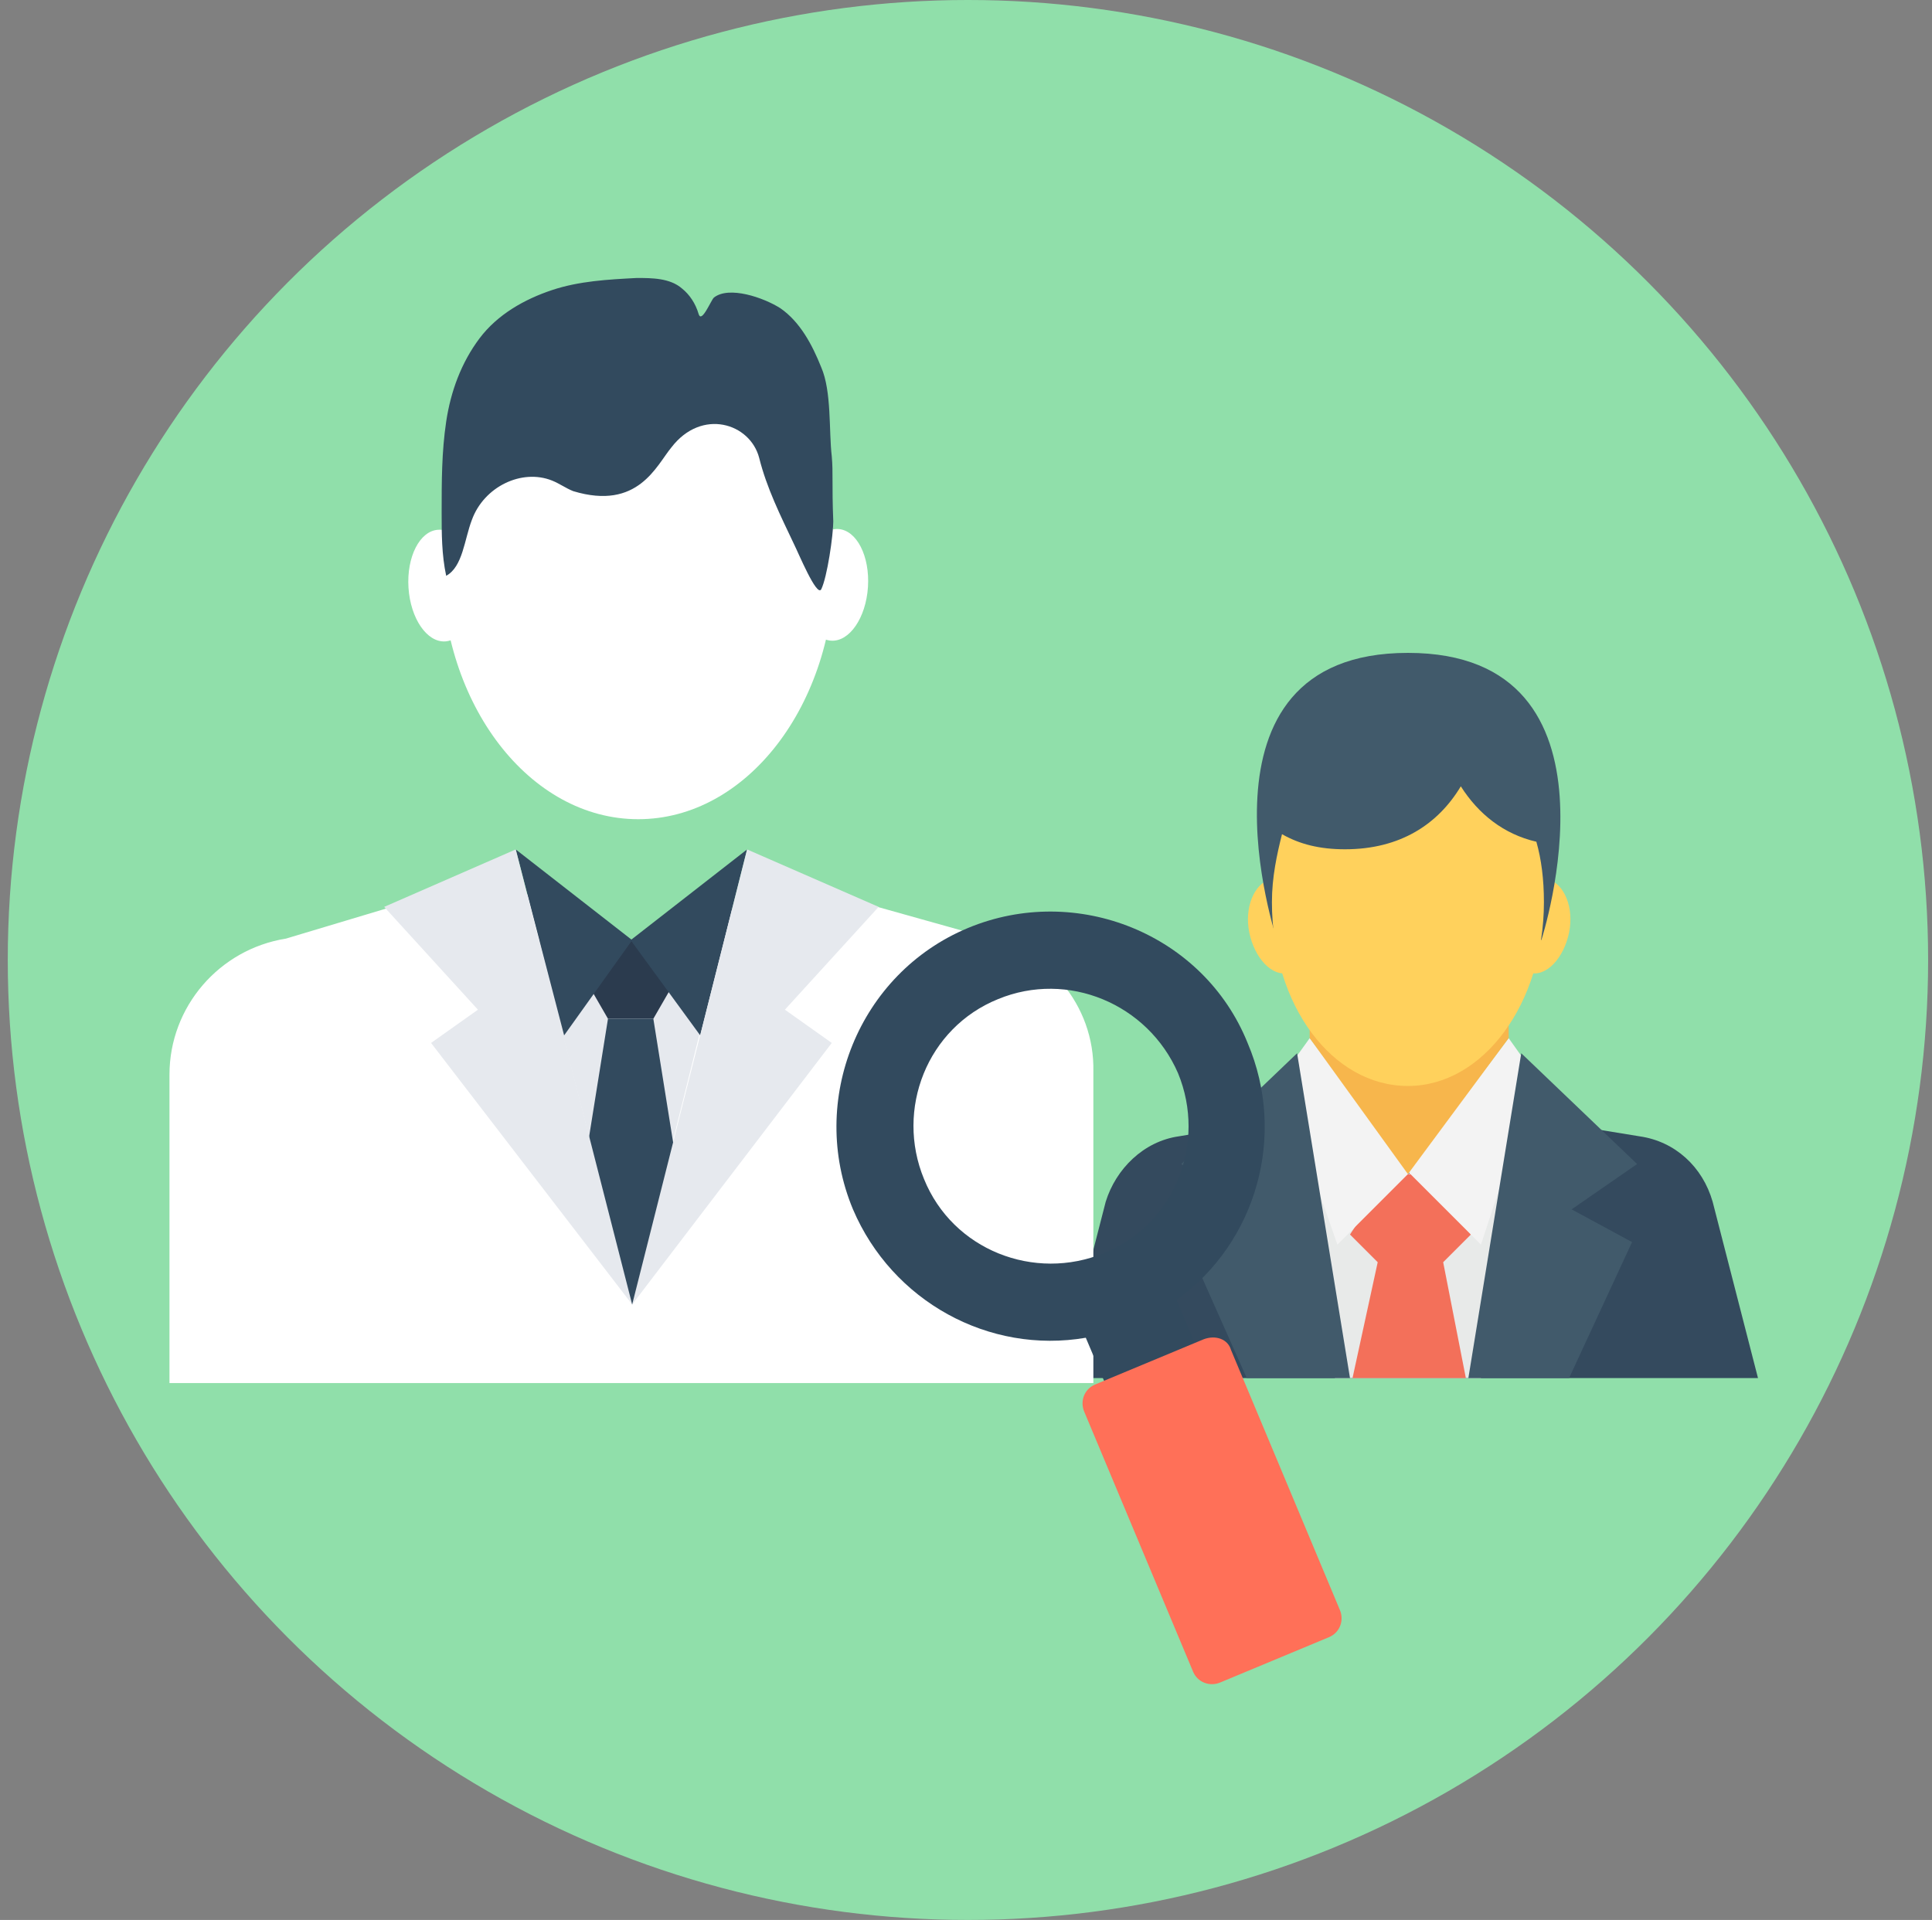
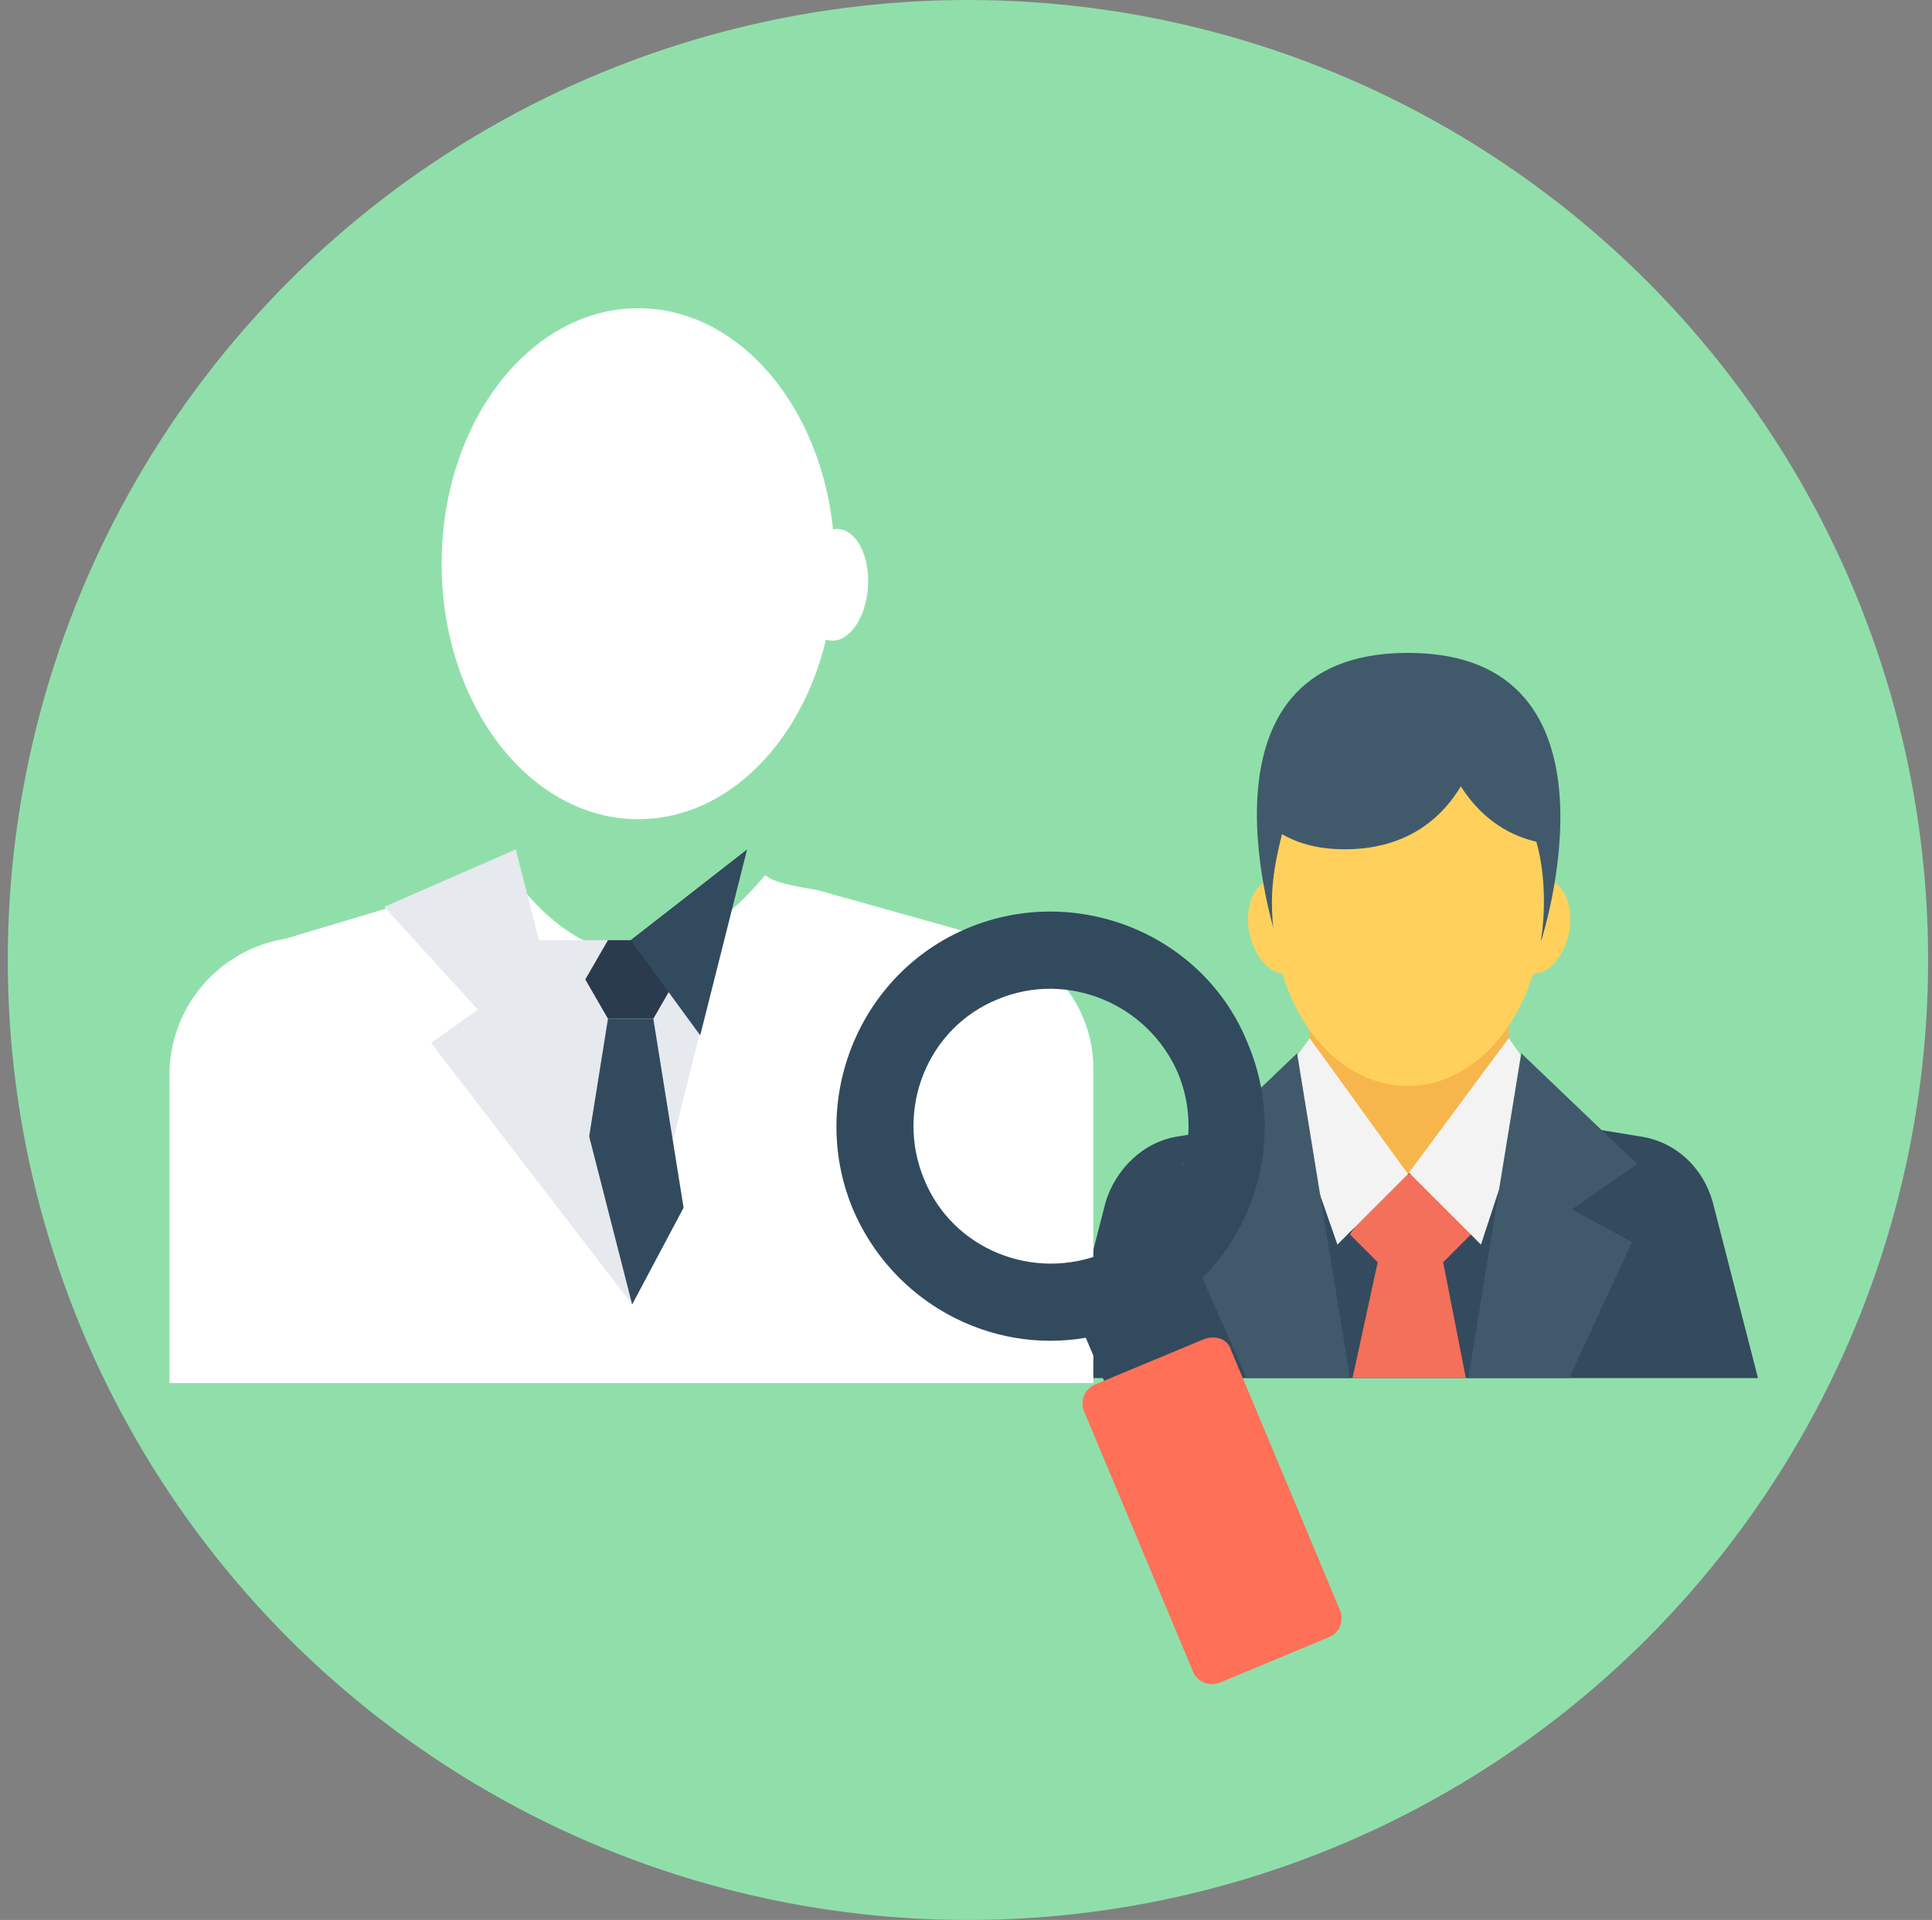
<svg xmlns="http://www.w3.org/2000/svg" width="166px" height="165px" viewBox="0 0 166 165" version="1.1">
  <rect x="0" y="0" width="166" height="165" fill="#808080" stroke="none" />
  <title>tenant-screening</title>
  <desc>Created with Sketch.</desc>
  <defs />
  <g id="TTR_Services" stroke="none" stroke-width="1" fill="none" fill-rule="evenodd" transform="translate(-453, -419)">
    <g id="Service-box" transform="translate(405, 394)" fill-rule="nonzero">
      <g id="tenant-screening" transform="translate(48.667, 25)">
        <circle id="Oval" fill="#90DFAA" cx="82.5" cy="82.5" r="82.5" />
        <g id="conversation" transform="translate(90.333, 56)">
          <g id="Group" transform="translate(16.027, 19.475)" fill="#FFD15C">
            <path d="M27.793,4.652 C27.36,6.816 25.846,8.548 24.331,8.115 C23.032,7.682 22.167,5.518 22.816,3.354 C23.249,1.19 24.763,-0.108 26.062,0.108 C27.36,0.541 28.226,2.489 27.793,4.652 Z" id="Shape" />
            <path d="M0.311,4.652 C0.744,6.816 2.259,8.548 3.773,8.115 C5.072,7.682 5.937,5.518 5.288,3.354 C4.855,1.19 3.341,-0.108 2.042,0.108 C0.744,0.541 -0.122,2.489 0.311,4.652 Z" id="Shape" />
          </g>
          <path d="M41.44,24.777 L18.718,24.777 C18.718,24.777 10.495,0.108 29.971,0.108 C49.446,0.108 41.44,24.777 41.44,24.777 Z" id="Shape" fill="#415A6B" />
          <path d="M60.049,62.43 L56.154,47.282 C55.289,44.253 52.908,42.089 49.879,41.656 L29.971,38.41 L10.279,41.656 C7.249,42.089 4.869,44.469 4.003,47.282 L0.108,62.43 L60.049,62.43 Z" id="Shape" fill="#344A5E" />
-           <path d="M36.246,62.43 C36.679,58.967 39.059,43.171 39.276,40.79 L29.971,44.902 L20.666,40.79 C20.882,43.17 23.262,58.967 23.695,62.43 L36.246,62.43 Z" id="Shape" fill="#E8EAE9" />
          <path d="M25.21,62.43 L34.948,62.43 L33,52.475 L35.38,50.095 C35.38,50.095 31.918,44.902 30.187,44.902 C28.239,44.902 24.994,50.095 24.994,50.095 L27.374,52.475 L25.21,62.43 Z" id="Shape" fill="#F3705A" />
          <g id="Group" transform="translate(18.867, 33.068)" fill="#F3F3F3">
            <path d="M2.664,0.149 L11.32,11.618 L5.045,17.893 L0.068,3.611 C1.15,2.313 2.664,0.149 2.664,0.149 Z" id="Shape" />
            <path d="M19.759,0.149 L11.104,11.618 L17.379,17.893 L22.14,3.394 C21.274,2.313 19.759,0.149 19.759,0.149 Z" id="Shape" />
          </g>
          <polygon id="Shape" fill="#F7B64C" points="21.531 23.695 21.531 33.216 29.971 44.902 38.626 33.216 38.626 23.695" />
          <path d="M34.515,11.577 C32.567,14.823 29.321,16.987 24.561,16.987 C22.397,16.987 20.666,16.554 19.151,15.689 C18.718,17.42 18.285,19.367 18.285,21.531 C18.285,30.403 23.478,37.328 29.97,37.328 C36.462,37.328 41.656,30.187 41.656,21.531 C41.656,19.584 41.439,17.853 41.006,16.338 C38.194,15.689 36.03,13.957 34.515,11.577 Z" id="Shape" fill="#FFD15C" />
          <g id="Group" transform="translate(10.346, 34.488)" fill="#415A6B">
            <polygon id="Shape" points="33.473 27.942 38.883 16.257 33.69 13.444 39.316 9.548 29.362 0.027 24.818 27.942" />
            <polygon id="Shape" points="0.582 16.257 5.775 27.942 14.647 27.942 10.103 0.027 0.149 9.548 5.775 13.444" />
          </g>
        </g>
        <g id="Group-3" transform="translate(13, 23)">
          <path d="M70.531,57.406 L56.63,53.508 C55.331,53.248 52.992,52.988 52.083,52.209 C41.559,64.681 33.504,56.886 29.866,51.559 C28.957,52.858 26.748,52.988 25.189,53.378 L10.898,57.665 C5.181,58.575 0.894,63.512 0.894,69.358 L0.894,95.862 L80.276,95.862 L80.276,69.098 C80.406,63.382 76.248,58.445 70.531,57.406 Z" id="Shape" fill="#FFFFFF" />
          <polygon id="Shape" fill="#E6E9EE" points="32.594 57.795 40.65 89.106 48.445 57.795" />
          <polygon id="Shape" fill="#2B3B4E" points="38.571 64.551 36.622 61.173 38.571 57.795 42.469 57.795 44.417 61.173 42.469 64.551" />
          <g id="Group" transform="translate(30.516, 49.935)" fill="#324A5E">
-             <polygon id="Shape" points="0.13 0.065 4.287 16.045 10.134 7.86" />
            <polygon id="Shape" points="10.004 7.86 15.98 16.045 20.008 0.065" />
            <polygon id="Shape" points="14.551 30.856 10.134 39.171 5.457 30.856 8.055 14.616 11.953 14.616" />
          </g>
          <g id="Group" transform="translate(19.148, 49.935)" fill="#E6E9EE">
-             <polygon id="Shape" points="42.679 5.002 31.376 0.065 21.502 39.171 38.652 16.695 34.624 13.837" />
            <polygon id="Shape" points="0.195 5.002 11.498 0.065 21.502 39.171 4.222 16.695 8.25 13.837" />
          </g>
          <g id="Group" transform="translate(21.096, 3.488)" fill="#FFFFFF">
            <ellipse id="Oval" cx="20.073" cy="21.957" rx="16.89" ry="21.957" />
            <ellipse id="Oval" transform="translate(36.961, 23.774) rotate(-86.29) translate(-36.961, -23.774) " cx="36.961" cy="23.774" rx="4.807" ry="2.858" />
-             <ellipse id="Oval" transform="translate(3.187, 23.837) rotate(86.29) translate(-3.187, -23.837) " cx="3.187" cy="23.837" rx="4.807" ry="2.858" />
          </g>
          <g id="Group" transform="translate(24.02, 0.89)" fill="#324A5E">
-             <path d="M11.563,18.319 C10.913,18.059 10.394,17.669 9.744,17.409 C7.146,16.37 3.898,17.929 2.858,20.787 C2.209,22.476 2.079,24.815 0.65,25.594 C0.26,23.776 0.26,21.957 0.26,20.138 C0.26,17.539 0.26,14.941 0.65,12.343 C1.039,9.744 1.949,7.276 3.508,5.197 C5.067,3.118 7.406,1.819 9.744,1.039 C12.083,0.26 14.551,0.13 17.02,1.42108547e-14 C18.319,1.42108547e-14 19.878,1.42108547e-14 20.917,0.909 C21.567,1.429 22.087,2.209 22.346,3.118 C22.606,3.898 23.386,1.949 23.646,1.689 C24.945,0.65 27.933,1.689 29.362,2.598 C31.051,3.768 32.091,5.717 32.87,7.665 C33.78,9.744 33.52,13.122 33.78,15.331 C33.909,16.76 33.78,17.669 33.909,20.917 C33.909,22.087 33.39,25.724 32.87,26.764 C32.48,27.413 30.921,23.646 30.531,22.866 C29.362,20.398 28.193,18.059 27.543,15.461 C26.764,12.472 22.606,11.173 20.008,14.551 C18.709,16.11 17.15,20.008 11.563,18.319 Z" id="Shape" />
            <path d="M45.472,55.866 C36.118,59.764 31.701,70.677 35.598,80.031 C38.976,87.957 47.291,92.504 55.606,91.075 L58.854,98.74 L66.65,95.492 L63.402,87.827 C70.287,82.89 72.886,73.665 69.508,65.74 C65.74,56.386 54.827,51.969 45.472,55.866 Z M63.531,68.339 C66,74.315 63.272,81.331 57.165,83.799 C51.189,86.268 44.173,83.539 41.705,77.433 C39.236,71.457 41.965,64.441 48.071,61.972 C54.047,59.504 60.933,62.362 63.531,68.339 Z" id="Shape" />
          </g>
          <path d="M89.76,92.094 L80.406,95.992 C79.496,96.382 79.106,97.421 79.496,98.331 L88.85,120.677 C89.24,121.587 90.28,121.976 91.189,121.587 L100.543,117.689 C101.453,117.299 101.843,116.26 101.453,115.35 L92.098,93.004 C91.839,92.094 90.799,91.705 89.76,92.094 Z" id="Shape" fill="#FF7058" />
        </g>
      </g>
    </g>
  </g>
</svg>